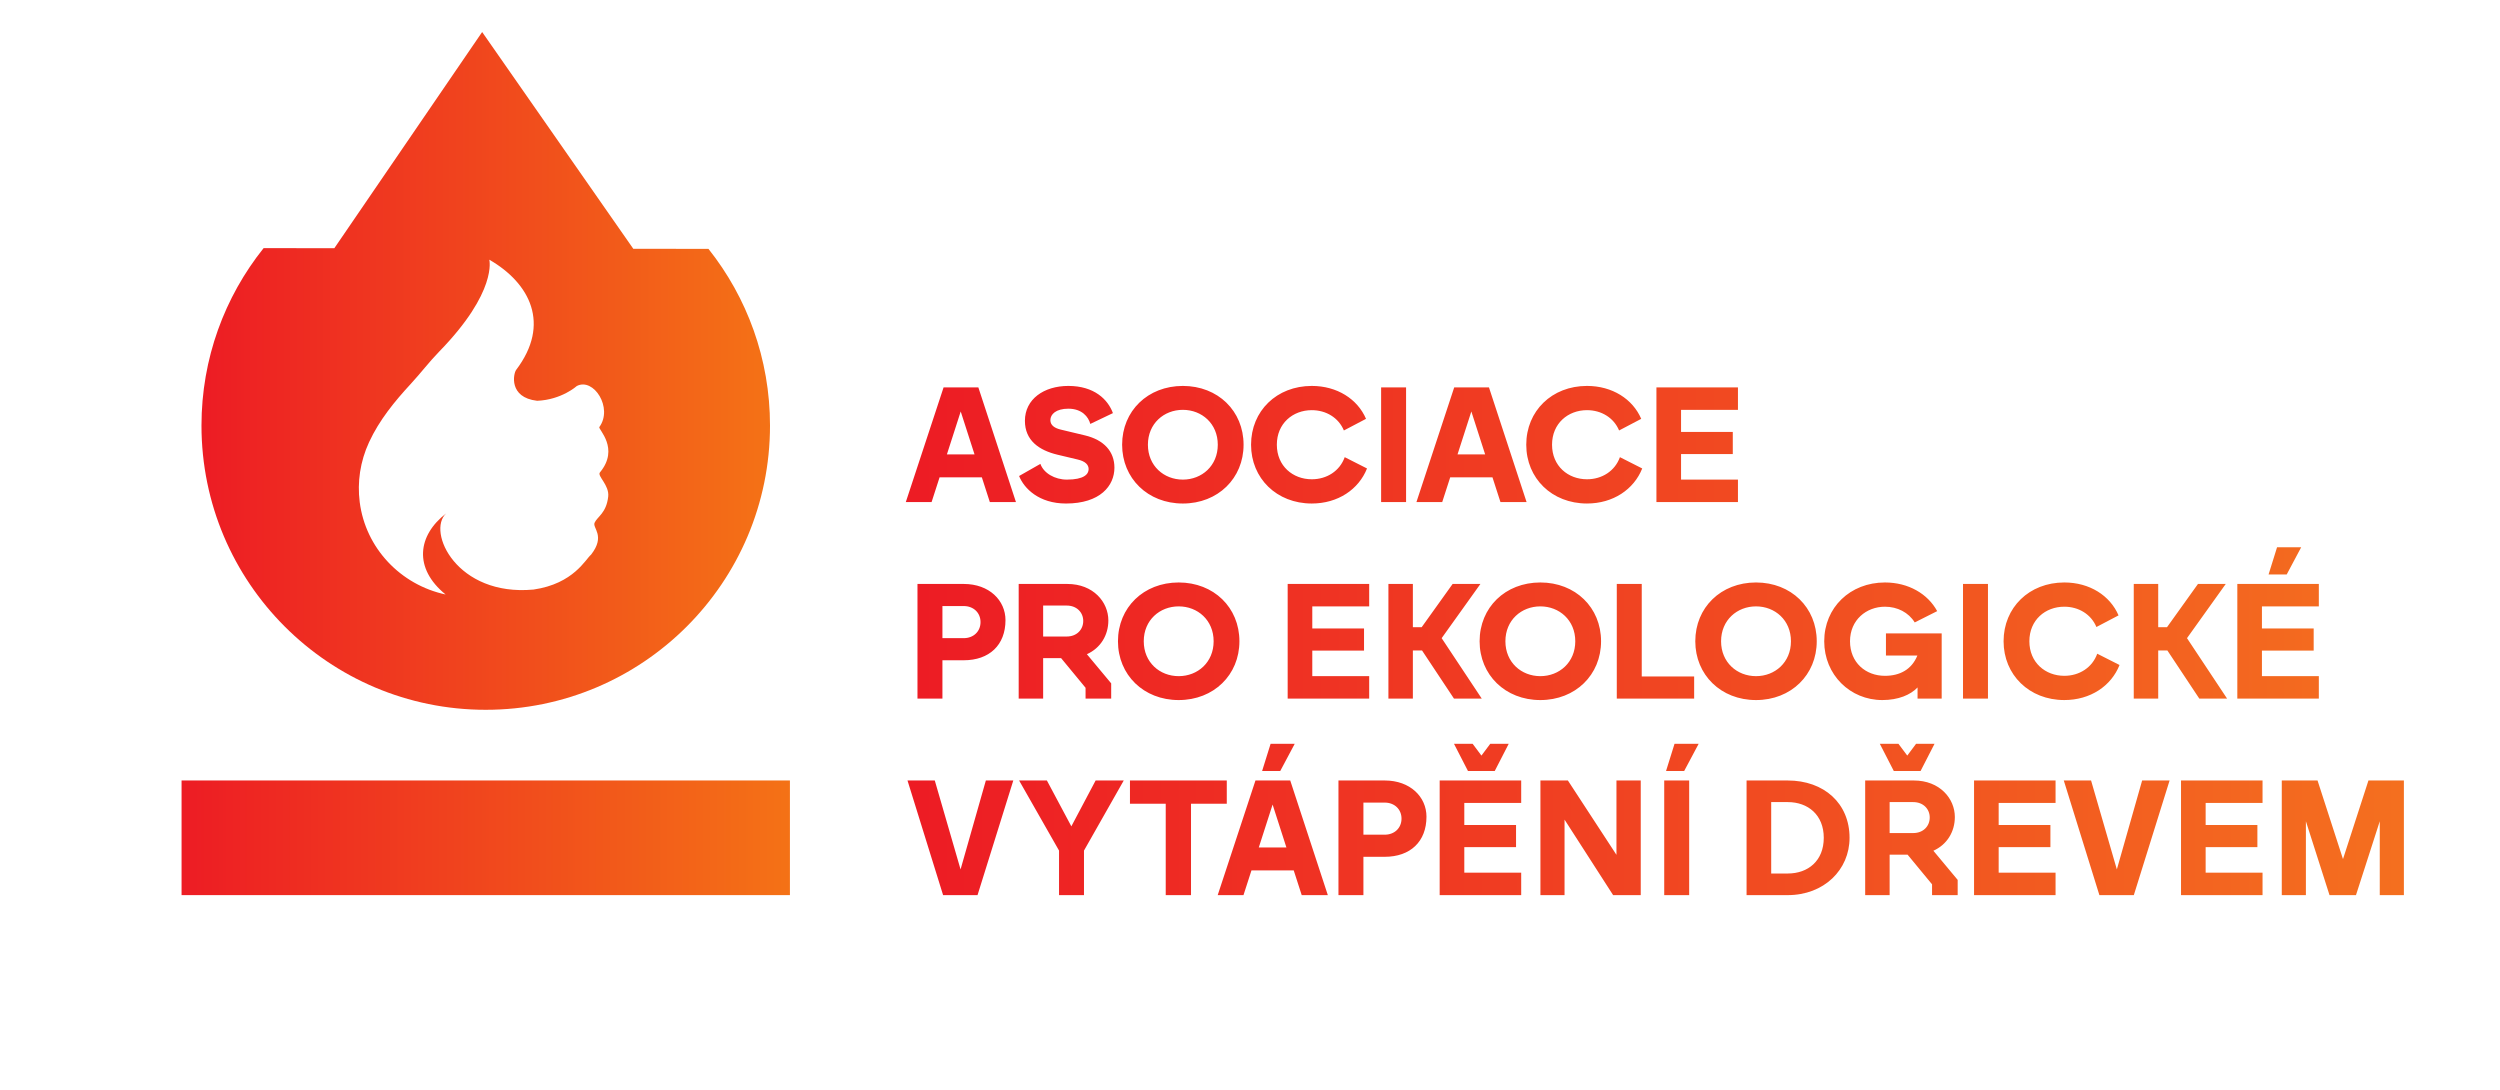
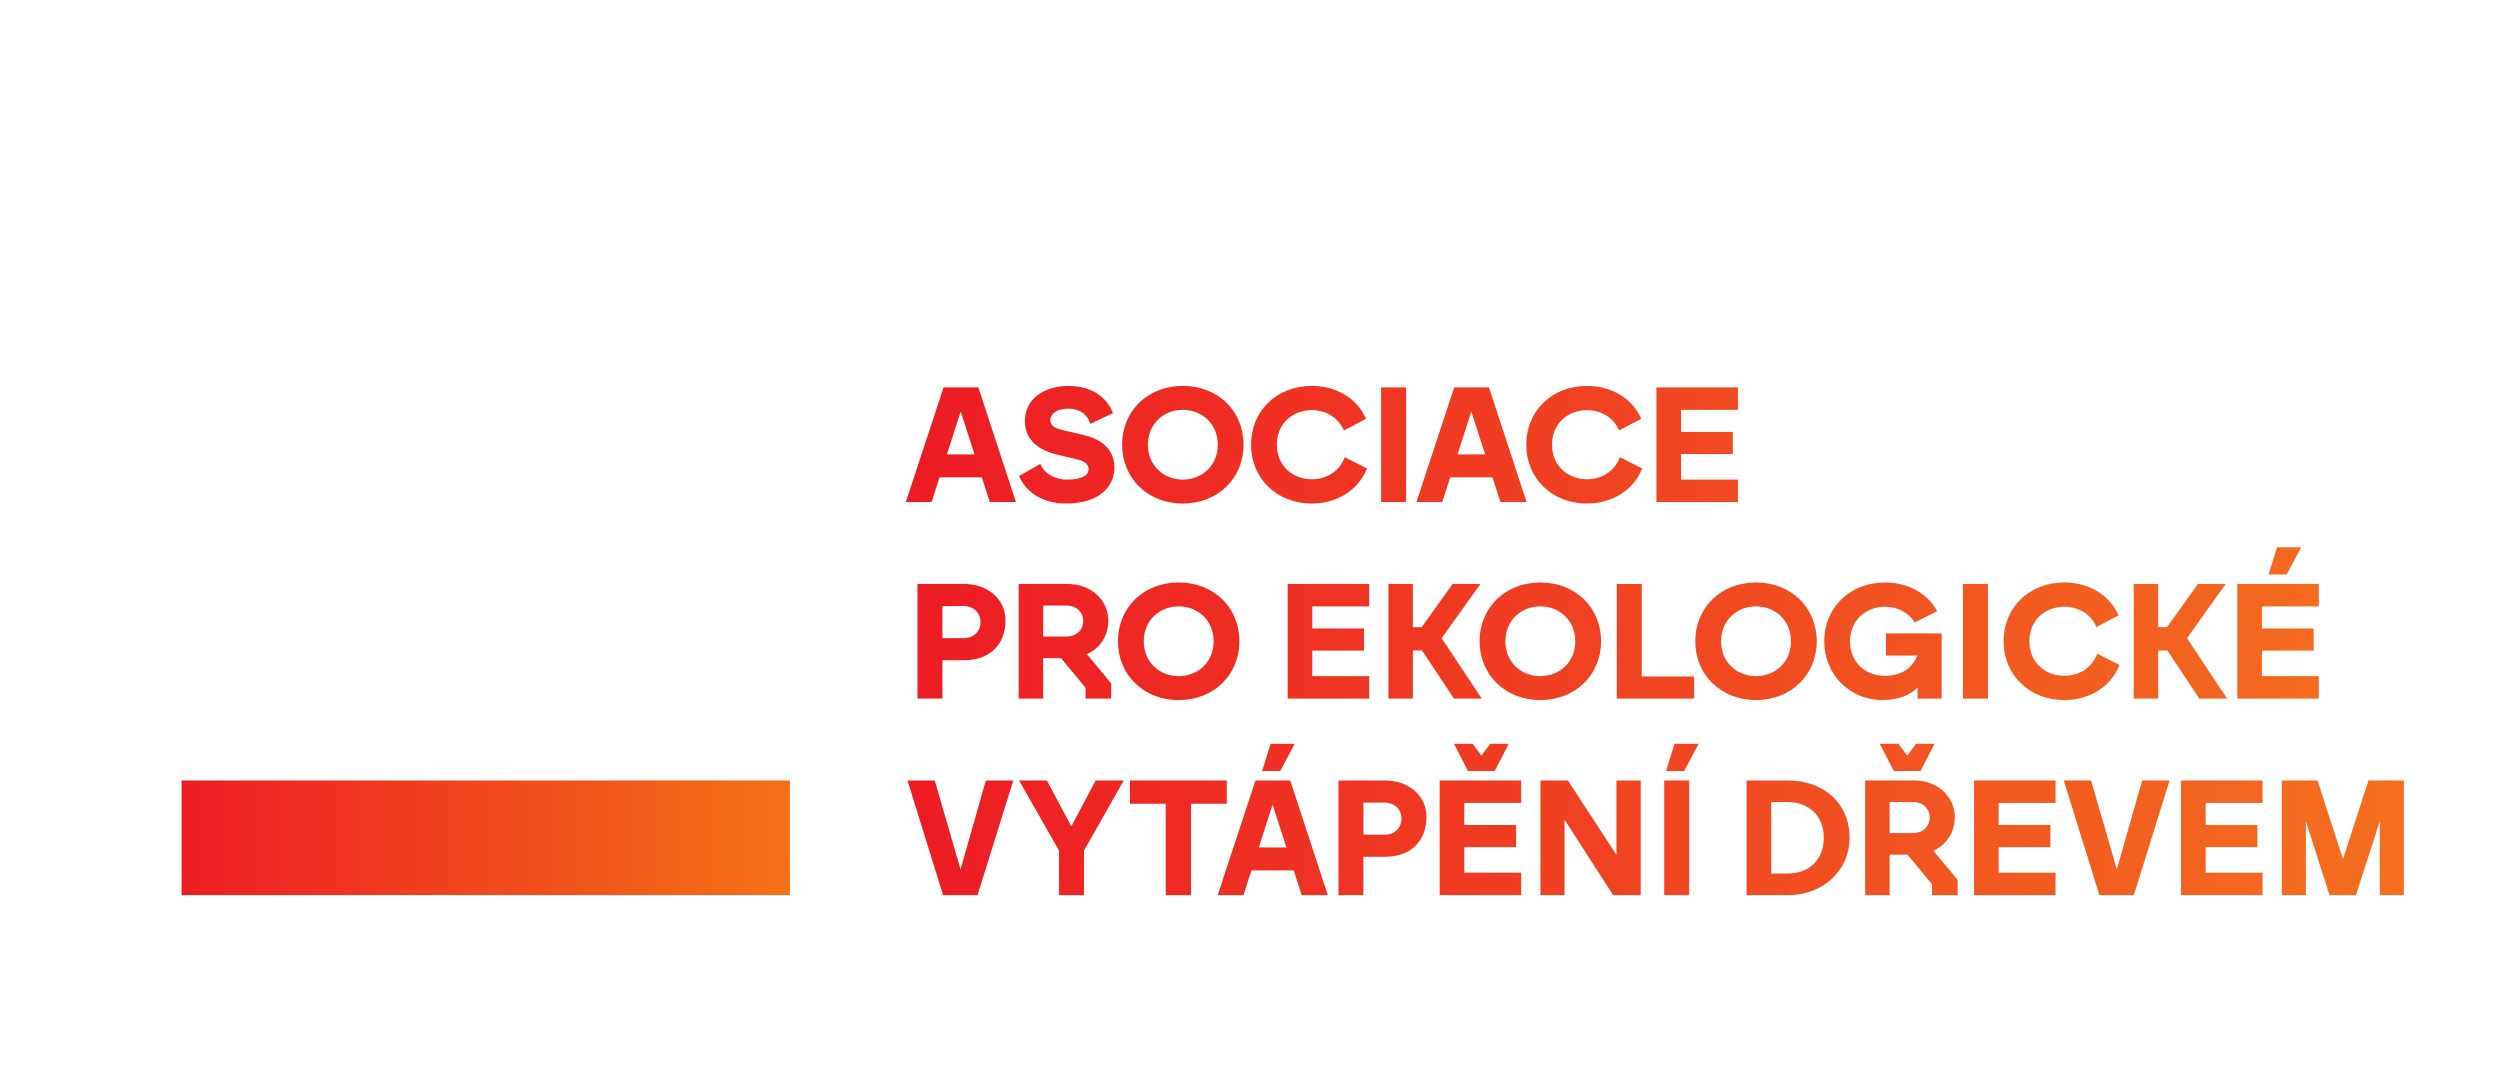
<svg xmlns="http://www.w3.org/2000/svg" viewBox="223.837 268.239 643.469 280.54">
  <defs>
    <linearGradient x1="0" y1="0" x2="1" y2="0" gradientUnits="userSpaceOnUse" gradientTransform="matrix(110.303,0,0,110.303,206.559,322.575)" spreadMethod="pad" id="linearGradient848">
      <stop style="stop-opacity:1;stop-color:#ed1c24" offset="0" id="stop844" />
      <stop style="stop-opacity:1;stop-color:#f47216" offset="1" id="stop846" />
    </linearGradient>
    <linearGradient x1="0" y1="0" x2="1" y2="0" gradientUnits="userSpaceOnUse" gradientTransform="matrix(117.993,0,0,117.993,202.715,232.427)" spreadMethod="pad" id="linearGradient868">
      <stop style="stop-opacity:1;stop-color:#ed1c24" offset="0" id="stop864" />
      <stop style="stop-opacity:1;stop-color:#f47216" offset="1" id="stop866" />
    </linearGradient>
    <linearGradient x1="0" y1="0" x2="1" y2="0" gradientUnits="userSpaceOnUse" gradientTransform="matrix(288.937,0,0,288.937,343.143,270.518)" spreadMethod="pad" id="linearGradient890">
      <stop style="stop-opacity:1;stop-color:#ed1c24" offset="0" id="stop884" />
      <stop style="stop-opacity:1;stop-color:#ed1c24" offset="0.006" id="stop886" />
      <stop style="stop-opacity:1;stop-color:#f46f1f" offset="1" id="stop888" />
    </linearGradient>
  </defs>
  <g id="g830" transform="matrix(1.333, 0, 0, -1.333, 0, 793.701)">
    <g id="g832">
      <g id="g834">
        <g id="g840">
          <g id="g842">
-             <path d="m 232.475,346.267 -13.654,0.017 c -7.509,-9.39 -11.998,-21.298 -11.998,-34.256 v 0 c 0,-30.314 24.574,-54.888 54.888,-54.888 v 0 c 30.314,0 54.888,24.574 54.888,54.888 v 0 c 0,12.891 -4.443,24.743 -11.882,34.11 v 0 l -14.516,0.02 -29.184,41.851 z m 4.899,-49.001 c -0.48,3.804 0.068,7.795 1.815,11.562 v 0 c 1.975,4.262 4.915,7.85 8.078,11.276 v 0 c 1.872,2.028 3.53,4.223 5.467,6.212 v 0 c 11.3,11.598 9.662,17.738 9.662,17.738 v 0 c 7.883,-4.547 11.894,-12.436 5.185,-21.285 v 0 c -0.523,-0.69 -1.5,-5.322 4.054,-5.963 v 0 c 4.726,0.191 7.664,2.856 7.664,2.856 v 0 c 3.238,1.677 7.048,-4.229 4.342,-7.933 v 0 c -0.277,-0.379 3.985,-4.11 0.116,-8.754 v 0 c -0.572,-0.686 1.856,-2.44 1.599,-4.685 v 0 c -0.366,-3.201 -2.099,-3.839 -2.628,-5.03 v 0 c -0.457,-1.028 2.171,-2.514 -0.686,-6.172 v 0 c -1.02,-0.794 -3.315,-5.6 -11.1,-6.73 v 0 c -14.845,-1.384 -20.672,11.215 -16.868,14.712 v 0 c -5.535,-4.258 -6.344,-10.603 -0.111,-15.665 v 0 c -8.693,1.861 -15.465,8.946 -16.589,17.861" style="fill:url(#linearGradient848);stroke:none" id="path850" />
-           </g>
+             </g>
        </g>
      </g>
    </g>
    <g id="g852">
      <g id="g854">
        <g id="g860">
          <g id="g862">
            <path d="m 202.978,221.358 h 117.466 v 22.138 H 202.978 Z" style="fill:url(#linearGradient868);stroke:none" id="path870" />
          </g>
        </g>
      </g>
    </g>
    <g id="g872">
      <g id="g874">
        <g id="g880">
          <g id="g882">
            <path d="m 462.623,308.326 c 0,-6.484 4.948,-11.354 11.726,-11.354 v 0 c 5.043,0 9.058,2.72 10.665,6.768 v 0 l -4.305,2.182 c -0.964,-2.689 -3.47,-4.27 -6.36,-4.27 v 0 c -3.662,0 -6.747,2.562 -6.747,6.674 v 0 c 0,4.111 3.085,6.672 6.747,6.672 v 0 c 2.763,0 5.172,-1.455 6.2,-3.921 v 0 l 4.272,2.245 c -1.638,3.826 -5.59,6.356 -10.472,6.356 v 0 c -6.778,0 -11.726,-4.838 -11.726,-11.352 m -53.138,0 c 0,-6.484 4.947,-11.354 11.725,-11.354 v 0 c 5.044,0 9.058,2.72 10.665,6.768 v 0 l -4.305,2.182 c -0.964,-2.689 -3.469,-4.27 -6.36,-4.27 v 0 c -3.662,0 -6.746,2.562 -6.746,6.674 v 0 c 0,4.111 3.084,6.672 6.746,6.672 v 0 c 2.763,0 5.172,-1.455 6.2,-3.921 v 0 l 4.272,2.245 c -1.638,3.826 -5.59,6.356 -10.472,6.356 v 0 c -6.778,0 -11.725,-4.838 -11.725,-11.352 m -24.896,0 c 0,-6.484 4.947,-11.354 11.725,-11.354 v 0 c 6.778,0 11.725,4.87 11.725,11.354 v 0 c 0,6.514 -4.947,11.352 -11.725,11.352 v 0 c -6.778,0 -11.725,-4.838 -11.725,-11.352 m 4.979,0 c 0,4.078 3.084,6.735 6.746,6.735 v 0 c 3.662,0 6.746,-2.657 6.746,-6.735 v 0 c 0,-4.08 -3.084,-6.737 -6.746,-6.737 v 0 c -3.662,0 -6.746,2.657 -6.746,6.737 m -23.749,4.617 c 0,-3.796 2.731,-5.693 6.297,-6.547 v 0 l 3.855,-0.917 c 1.509,-0.347 2.151,-1.012 2.151,-1.866 v 0 c 0,-0.98 -0.899,-2.024 -4.208,-2.024 v 0 c -2.312,0 -4.465,1.234 -5.107,3.036 v 0 l -4.112,-2.34 c 0.963,-2.403 3.823,-5.313 9.059,-5.313 v 0 c 6.585,0 9.348,3.416 9.348,6.926 v 0 c 0,3.099 -1.992,5.345 -5.686,6.229 v 0 l -4.626,1.107 c -1.253,0.286 -2.056,0.855 -2.056,1.835 v 0 c 0,1.138 1.092,2.214 3.47,2.214 v 0 c 2.634,0 3.887,-1.582 4.24,-2.942 v 0 l 4.368,2.087 c -0.963,2.626 -3.597,5.25 -8.608,5.25 v 0 c -4.722,0 -8.385,-2.561 -8.385,-6.735 m 121.938,6.451 v -22.137 h 15.741 v 4.332 h -10.986 v 4.934 h 9.99 v 4.269 h -9.99 v 4.269 h 10.986 v 4.333 z m -39.046,0 -7.292,-22.137 h 4.979 l 1.542,4.775 h 8.159 l 1.542,-4.775 h 5.044 l -7.261,22.137 z m 3.309,-4.649 2.665,-8.286 h -5.332 z m -17.421,-17.488 h 4.819 v 22.136 h -4.819 z m -84.485,22.137 -7.292,-22.137 h 4.979 l 1.542,4.775 h 8.16 l 1.541,-4.775 h 5.044 l -7.26,22.137 z m 3.309,-4.649 2.667,-8.286 h -5.333 z m 254.173,-26.217 -1.638,-5.249 h 3.502 l 2.795,5.249 z m -52.807,-18.152 c 0,-6.483 4.947,-11.353 11.725,-11.353 v 0 c 5.044,0 9.059,2.719 10.665,6.768 v 0 l -4.305,2.181 c -0.964,-2.688 -3.469,-4.269 -6.36,-4.269 v 0 c -3.662,0 -6.746,2.562 -6.746,6.673 v 0 c 0,4.111 3.084,6.673 6.746,6.673 v 0 c 2.762,0 5.171,-1.455 6.2,-3.921 v 0 l 4.272,2.244 c -1.638,3.827 -5.59,6.357 -10.472,6.357 v 0 c -6.778,0 -11.725,-4.839 -11.725,-11.353 m -34.632,0 c 0,-6.483 5.011,-11.353 11.211,-11.353 v 0 c 3.116,0 5.46,1.011 6.81,2.435 v 0 -2.151 h 4.658 v 12.587 h -10.761 v -4.269 h 6.071 c -1.093,-2.688 -3.373,-3.922 -6.264,-3.922 v 0 c -3.727,0 -6.746,2.562 -6.746,6.673 v 0 c 0,4.111 3.148,6.673 6.746,6.673 v 0 c 2.409,0 4.561,-1.107 5.75,-3.036 v 0 l 4.336,2.182 c -1.83,3.352 -5.557,5.534 -10.086,5.534 v 0 c -6.714,0 -11.725,-4.839 -11.725,-11.353 m -24.896,0 c 0,-6.483 4.946,-11.353 11.725,-11.353 v 0 c 6.778,0 11.725,4.87 11.725,11.353 v 0 c 0,6.514 -4.947,11.353 -11.725,11.353 v 0 c -6.779,0 -11.725,-4.839 -11.725,-11.353 m 4.979,0 c 0,4.079 3.084,6.736 6.746,6.736 v 0 c 3.662,0 6.746,-2.657 6.746,-6.736 v 0 c 0,-4.079 -3.084,-6.736 -6.746,-6.736 v 0 c -3.662,0 -6.746,2.657 -6.746,6.736 m -46.625,0 c 0,-6.483 4.948,-11.353 11.726,-11.353 v 0 c 6.778,0 11.725,4.87 11.725,11.353 v 0 c 0,6.514 -4.947,11.353 -11.725,11.353 v 0 c -6.778,0 -11.726,-4.839 -11.726,-11.353 m 4.98,0 c 0,4.079 3.083,6.736 6.746,6.736 v 0 c 3.662,0 6.746,-2.657 6.746,-6.736 v 0 c 0,-4.079 -3.084,-6.736 -6.746,-6.736 v 0 c -3.663,0 -6.746,2.657 -6.746,6.736 m -74.81,0 c 0,-6.483 4.948,-11.353 11.725,-11.353 v 0 c 6.779,0 11.726,4.87 11.726,11.353 v 0 c 0,6.514 -4.947,11.353 -11.726,11.353 v 0 c -6.777,0 -11.725,-4.839 -11.725,-11.353 m 4.98,0 c 0,4.079 3.083,6.736 6.745,6.736 v 0 c 3.663,0 6.747,-2.657 6.747,-6.736 v 0 c 0,-4.079 -3.084,-6.736 -6.747,-6.736 v 0 c -3.662,0 -6.745,2.657 -6.745,6.736 m 211.154,11.068 v -22.137 h 15.74 v 4.333 h -10.986 v 4.934 h 9.991 v 4.268 h -9.991 v 4.27 h 10.986 v 4.332 z m -7.597,0 -5.976,-8.348 h -1.701 v 8.348 h -4.723 v -22.137 h 4.723 v 9.298 h 1.766 l 6.168,-9.298 h 5.365 l -7.742,11.67 7.484,10.467 z m -45.369,-22.137 h 4.819 v 22.137 h -4.819 z m -66.852,22.137 v -22.137 h 14.939 v 4.27 h -10.12 v 17.867 z m -31.696,0 -5.975,-8.348 h -1.703 v 8.348 h -4.722 v -22.137 h 4.722 v 9.298 h 1.767 l 6.169,-9.298 h 5.364 l -7.742,11.67 7.485,10.467 z m -31.853,0 v -22.137 h 15.741 v 4.333 h -10.987 v 4.934 h 9.99 v 4.268 h -9.99 v 4.27 h 10.987 v 4.332 z m -51.938,0 v -22.137 h 4.723 v 7.811 h 3.469 l 4.722,-5.724 v -2.087 h 4.948 v 2.941 l -4.691,5.63 c 2.667,1.201 4.144,3.7 4.144,6.514 v 0 c 0,3.542 -2.89,7.052 -7.934,7.052 v 0 z m 4.723,-4.174 h 4.562 c 1.927,0 3.179,-1.328 3.179,-2.972 v 0 c 0,-1.677 -1.252,-3.005 -3.179,-3.005 v 0 h -4.562 z m -24.266,4.174 v -22.137 h 4.818 v 7.401 h 4.112 c 4.947,0 8.064,2.94 8.064,7.747 v 0 c 0,3.795 -3.117,6.989 -8.064,6.989 v 0 z m 4.818,-4.269 h 4.112 c 1.895,0 3.245,-1.296 3.245,-3.099 v 0 c 0,-1.803 -1.35,-3.099 -3.245,-3.099 v 0 h -4.112 z m 188.002,-26.596 -1.702,-2.277 -1.703,2.277 h -3.598 l 2.699,-5.25 h 5.172 l 2.698,5.25 z m -46.64,0 -1.638,-5.25 h 3.501 l 2.795,5.25 z m -35.583,0 -1.703,-2.277 -1.701,2.277 h -3.599 l 2.699,-5.25 h 5.172 l 2.698,5.25 z m -42.412,0 -1.638,-5.25 h 3.501 l 2.795,5.25 z m 211.981,-7.084 -4.915,-15.179 -4.915,15.179 h -6.906 v -22.137 h 4.658 v 14.263 l 4.561,-14.263 h 5.108 l 4.594,14.263 v -14.263 h 4.658 v 22.137 z m -36.19,0 v -22.137 h 15.741 v 4.332 h -10.986 v 4.934 h 9.99 v 4.269 h -9.99 v 4.269 h 10.986 v 4.333 z m -7.507,0 -4.883,-17.172 -4.979,17.172 h -5.268 l 6.875,-22.137 h 6.649 l 6.907,22.137 z m -32.457,0 v -22.137 h 15.74 v 4.332 h -10.986 v 4.934 h 9.991 v 4.269 h -9.991 v 4.269 h 10.986 v 4.333 z m -21.021,0 v -22.137 h 4.722 v 7.811 h 3.469 l 4.722,-5.724 v -2.087 h 4.947 v 2.941 l -4.69,5.629 c 2.667,1.202 4.144,3.7 4.144,6.515 v 0 c 0,3.542 -2.891,7.052 -7.935,7.052 v 0 z m 4.722,-4.174 h 4.561 c 1.928,0 3.181,-1.329 3.181,-2.973 v 0 c 0,-1.677 -1.253,-3.004 -3.181,-3.004 v 0 h -4.561 z m -27.624,4.174 v -22.137 h 7.934 c 7.036,0 11.951,4.902 11.951,11.069 v 0 c 0,6.641 -4.915,11.068 -11.951,11.068 v 0 z m 4.755,-4.174 h 3.212 c 3.887,0 6.939,-2.467 6.939,-6.894 v 0 c 0,-4.46 -3.052,-6.894 -6.939,-6.894 v 0 h -3.212 z m -20.656,-17.963 h 4.819 v 22.137 h -4.819 z m -9.222,22.137 v -14.358 l -9.38,14.358 h -5.3 v -22.137 h 4.657 v 14.579 l 9.381,-14.579 h 5.332 v 22.137 z m -34.135,0 v -22.137 h 15.741 v 4.332 h -10.986 v 4.934 h 9.99 v 4.269 h -9.99 v 4.269 h 10.986 v 4.333 z m -19.543,0 v -22.137 h 4.818 v 7.4 h 4.113 c 4.946,0 8.063,2.941 8.063,7.749 v 0 c 0,3.794 -3.117,6.988 -8.063,6.988 v 0 z m 4.818,-4.27 h 4.113 c 1.895,0 3.244,-1.296 3.244,-3.098 v 0 c 0,-1.803 -1.349,-3.1 -3.244,-3.1 v 0 h -4.113 z m -20.844,4.27 -7.292,-22.137 h 4.979 l 1.541,4.775 h 8.16 l 1.542,-4.775 h 5.043 l -7.259,22.137 z m 3.308,-4.648 2.667,-8.286 h -5.333 z m -27.542,4.648 v -4.491 h 6.907 v -17.646 h 4.882 v 17.646 h 6.907 v 4.491 z m -6.628,0 -4.689,-8.855 -4.723,8.855 h -5.364 l 7.71,-13.535 v -8.602 h 4.818 v 8.602 l 7.678,13.535 z m -21.197,0 -4.884,-17.172 -4.978,17.172 h -5.269 l 6.875,-22.137 h 6.649 l 6.907,22.137 z" style="fill:url(#linearGradient890);stroke:none" id="path892" />
          </g>
        </g>
      </g>
    </g>
  </g>
</svg>